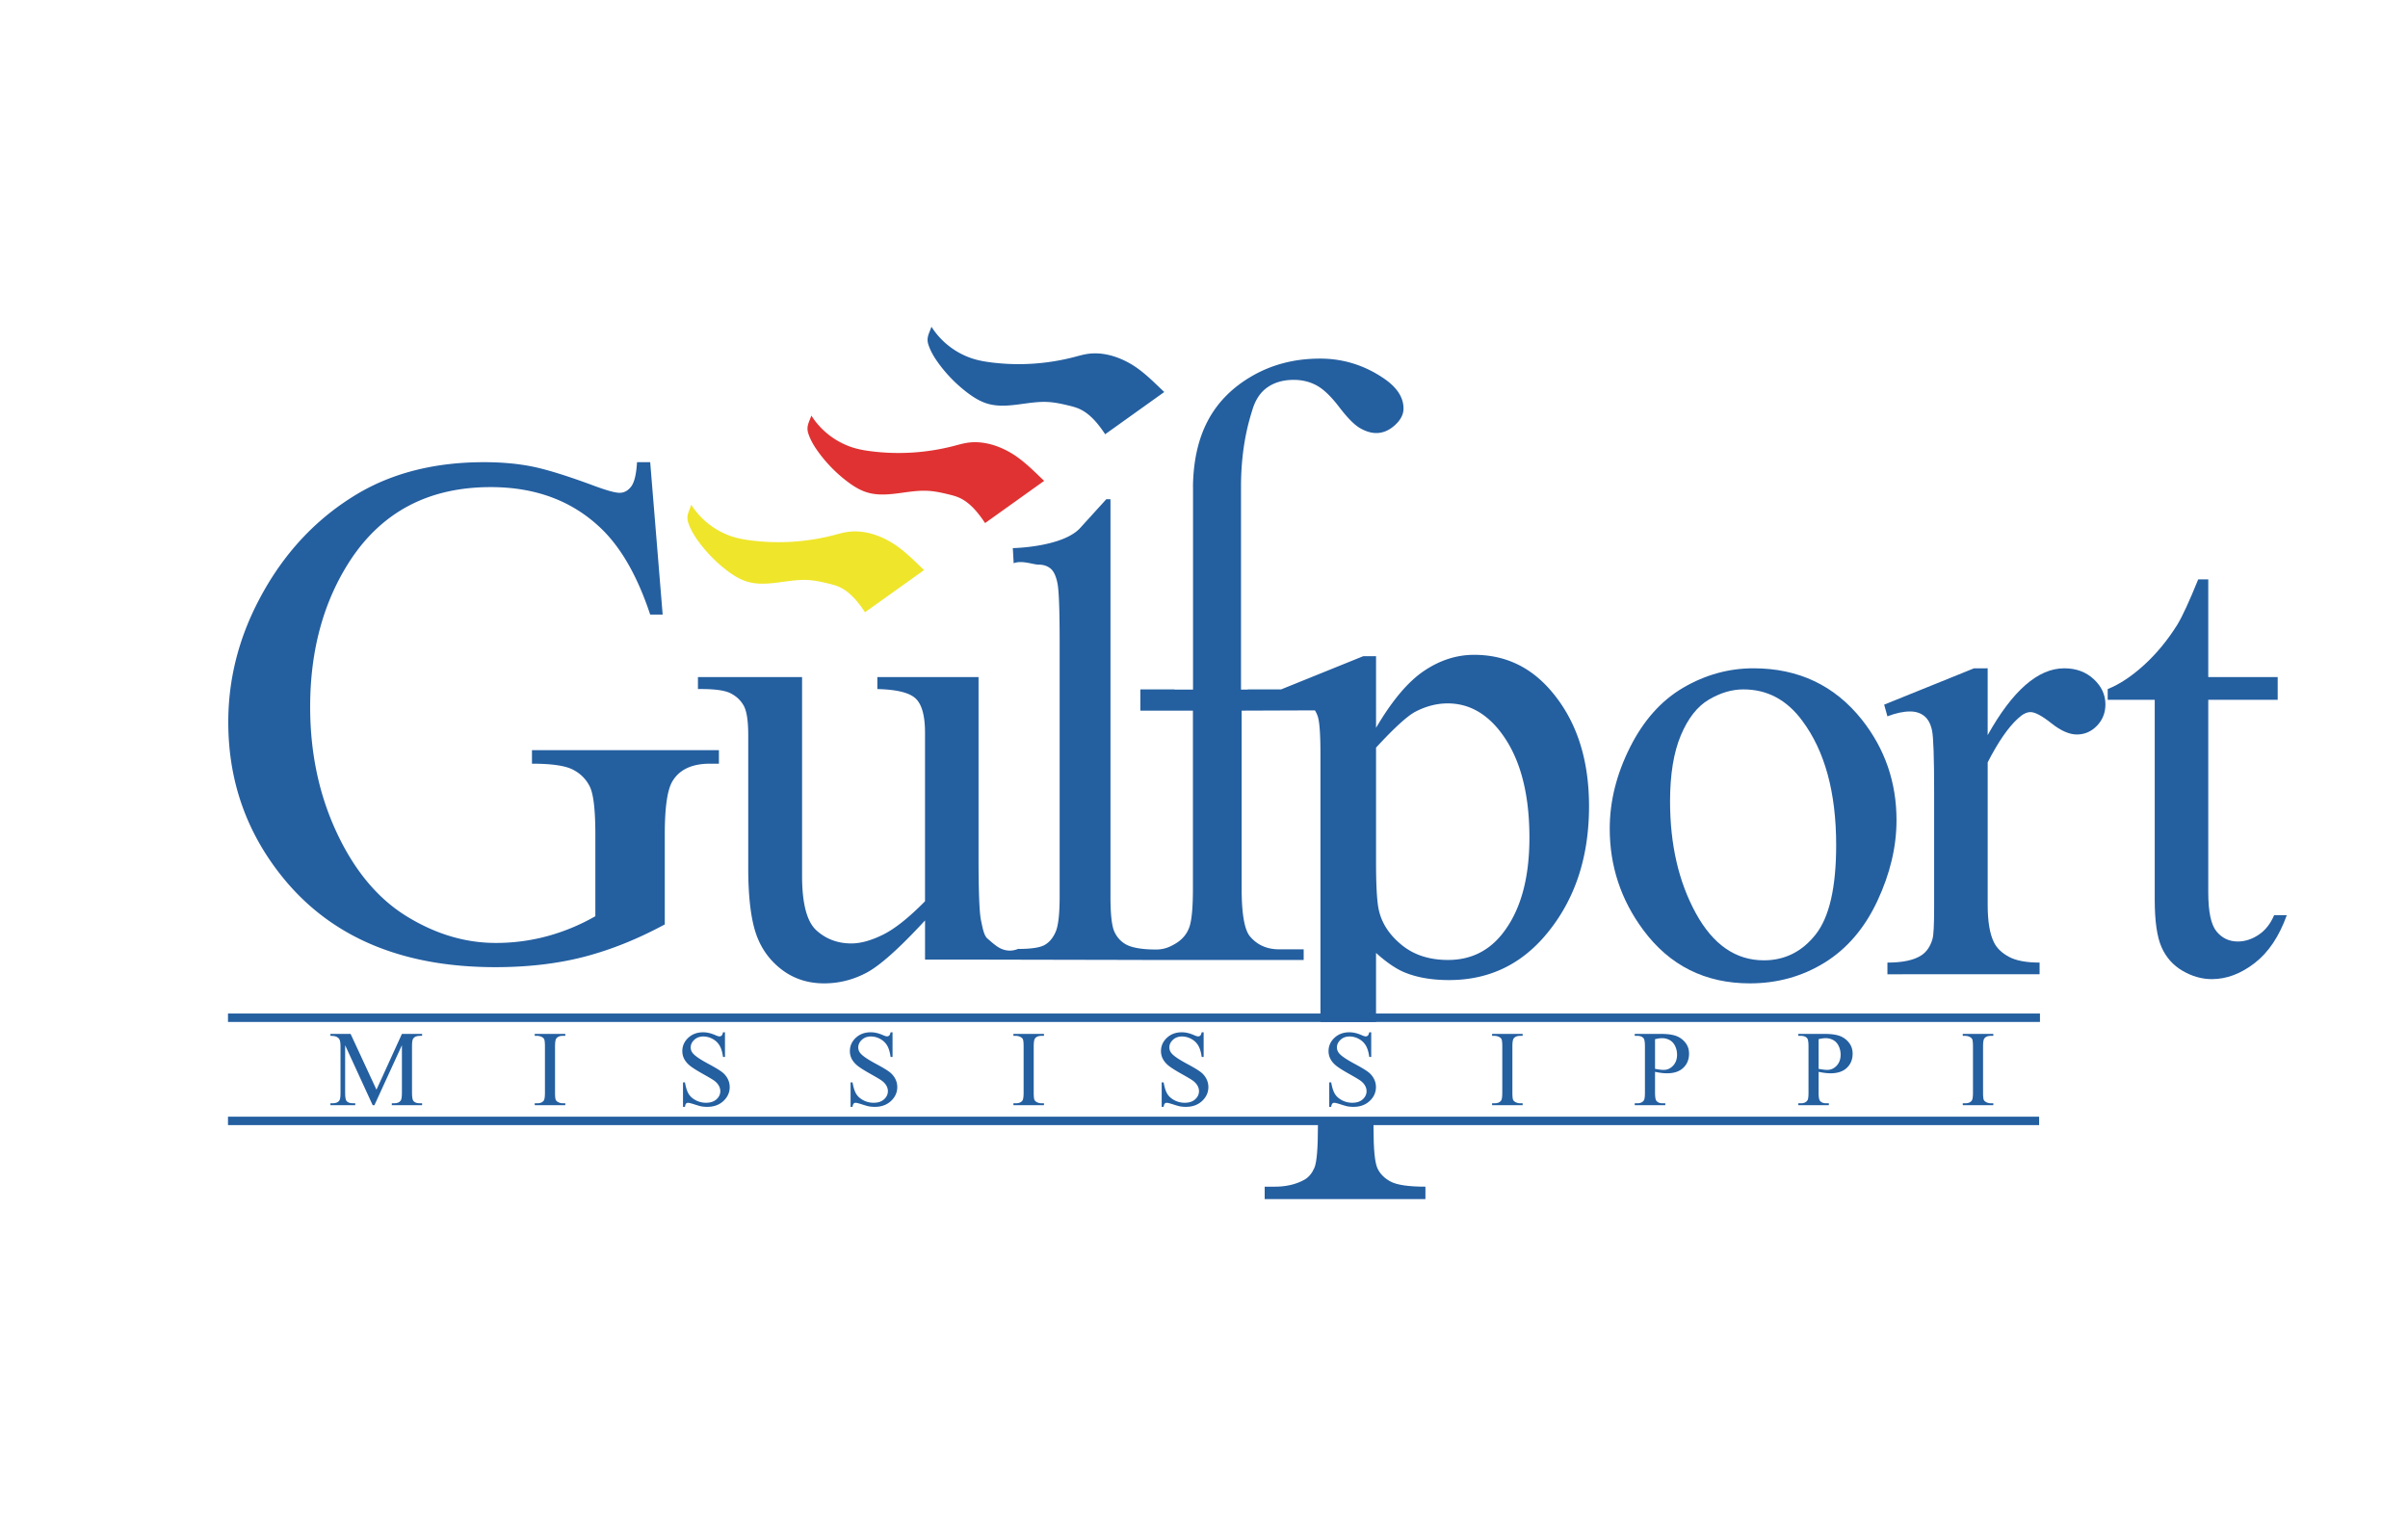
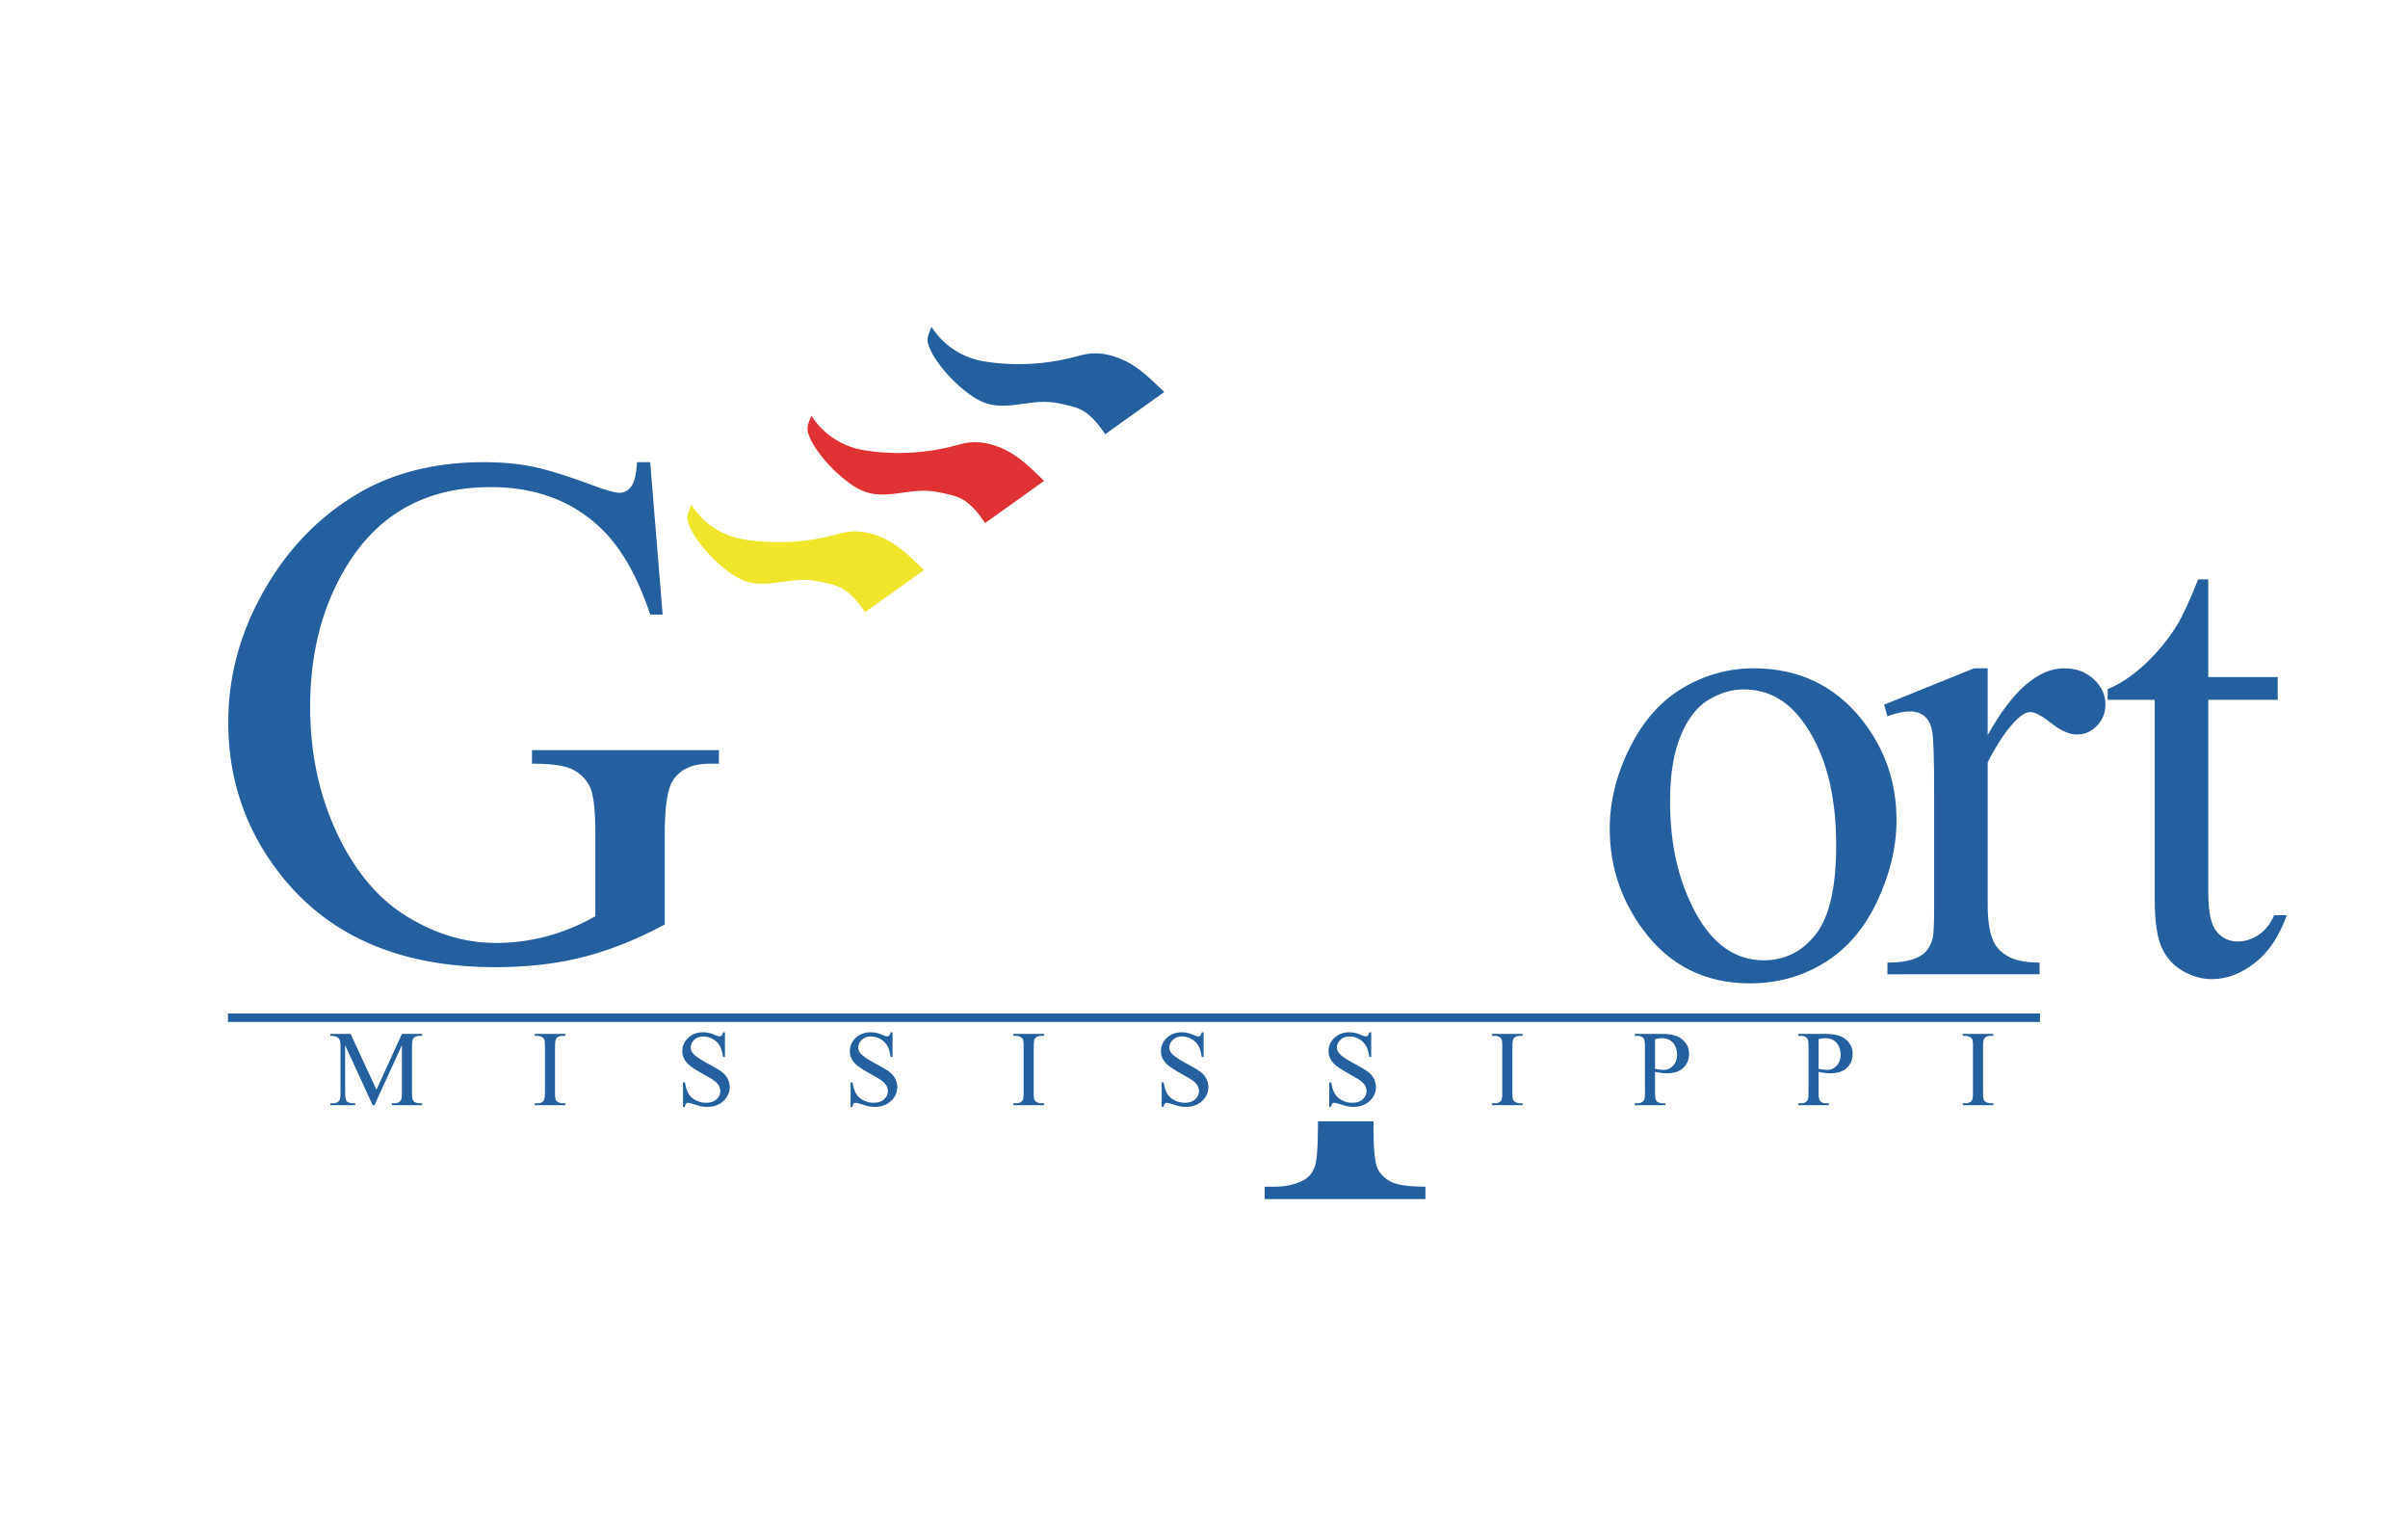
<svg xmlns="http://www.w3.org/2000/svg" id="Layer_1" data-name="Layer 1" viewBox="0 0 8866.01 5616">
  <defs>
    <style>.cls-1{fill:#fff;}.cls-2{fill:#245fa0;}.cls-3{fill:#e03232;}.cls-4{fill:#efe52b;}</style>
  </defs>
  <rect class="cls-1" width="8866.01" height="5616" />
  <path class="cls-2" d="M3435-3349.86q248.42,0,398.94,188.72,127.8,161.25,127.81,370.28,0,146.93-70.47,297.42t-194.1,226.94q-123.63,76.42-275.32,76.45-247.24,0-393-197.09-123-166-123-372.66,0-150.51,74.65-299.21T3177-3278.79Q3298.81-3349.83,3435-3349.86Zm-37,77.64q-63.33,0-127.21,37.63t-103.32,132Q3128-3008.23,3128-2860.14q0,238.92,95,412.09t250.24,173.19q115.85,0,191.11-95.55t75.25-328.48q0-291.42-125.42-458.66Q3529.33-3272.22,3398-3272.22Z" transform="translate(3021 5810)" />
  <path class="cls-2" d="M4297.38-3349.86v246.06q137.34-246,281.89-246.06,65.67,0,108.69,40t43,92.57q0,46.58-31.05,78.83t-74.06,32.25q-41.82,0-93.76-41.21t-77-41.21q-21.51,0-46.59,23.89-53.74,49-111.08,161.25v524.36q0,90.8,22.69,137.36,15.51,32.25,55,53.75t113.47,21.5v43H3928.3v-43q83.58,0,124.22-26.28,29.83-19.08,41.8-60.91,6-20.29,6-115.86v-424q0-191.1-7.77-227.54t-28.66-53.16q-20.92-16.71-52-16.72-37,0-83.61,17.92l-12-43,330.86-133.78Z" transform="translate(3021 5810)" />
  <path class="cls-2" d="M5109.61-3677.14v359.53h255.61V-3234H5109.61v709.5q0,106.32,30.45,143.33t78.24,37q39.4,0,76.44-24.49t57.34-72.27h46.58q-41.82,117.07-118.25,176.18t-157.67,59.13q-54.94,0-107.5-30.46t-77.64-87.19q-25.08-56.71-25.08-175V-3234H4739.33v-39.41q65.67-26.27,134.37-89t122.43-148.71q27.46-45.37,76.44-166Z" transform="translate(3021 5810)" />
  <path class="cls-2" d="M-1062.33-3048.57v49.82q107.47,0,150.1,21.63t62.92,62.92q20.31,41.29,20.32,175v302a757.78,757.78,0,0,1-177,73.41A722.31,722.31,0,0,1-1196-2338.86q-167.82,0-327.08-97.67t-257.6-307.42Q-1879.05-2953.67-1879-3208q0-313.3,148.14-540.1,177-268.73,516.51-268.75,249.06,0,407.7,153.39,110.12,106.18,179.6,315.93h45.88l-45.88-561.08h-48.51q-3.93,66.86-21.63,89.8t-42.6,22.94q-24.93,0-98.32-27.53-145.51-53.74-224.83-69.48t-176.32-15.73q-266.14,0-461.45,114.05-233.35,137.65-367.06,393.28-112.77,215-112.74,449.65,0,323.82,200.57,571.57,267.43,330.36,782.63,330.36,179.58,0,326.42-38T-573.35-2407v-332.16q0-142.87,26.22-191.4,38-68.14,140.27-68.16h32.77v-49.82Z" transform="translate(3021 5810)" />
  <path class="cls-3" d="M-33.62-4280.14c36.74,58.27,95.75,102.1,162.15,120.43,19.46,5.37,39.46,8.62,59.49,11.11a811.23,811.23,0,0,0,303.62-20c16.1-4.2,32.12-8.9,48.57-11.41,54.11-8.25,109.72,8,157.26,35.14s86.24,67.43,126,105L606-3884.46c-24.12-36.26-53.8-74-93.26-92.45-13.62-6.37-28.3-10.11-42.92-13.62-24.86-6-50-11.39-75.53-12.68-74.65-3.79-151.2,27.58-222.72,5.86-27.45-8.33-52.07-24.06-74.84-41.5A520.93,520.93,0,0,1-5.75-4143.1c-16.14-21.86-30.69-45.27-39.09-71.11S-42.62-4254.51-33.62-4280.14Z" transform="translate(3021 5810)" />
  <path class="cls-2" d="M408.59-4607.17c36.73,58.27,95.74,102.1,162.14,120.43,19.47,5.37,39.46,8.62,59.5,11.1a811.19,811.19,0,0,0,303.61-20c16.1-4.19,32.12-8.9,48.57-11.4,54.12-8.25,109.72,8,157.26,35.14s86.25,67.43,126,105l-217.54,155.39c-24.12-36.27-53.8-74-93.25-92.46-13.62-6.37-28.3-10.1-42.92-13.61-24.87-6-50-11.39-75.54-12.69-74.65-3.78-151.2,27.59-222.72,5.87-27.44-8.33-52.06-24.07-74.84-41.5a521.47,521.47,0,0,1-102.46-104.25c-16.13-21.86-30.69-45.27-39.08-71.11S399.58-4581.54,408.59-4607.17Z" transform="translate(3021 5810)" />
  <path class="cls-4" d="M-475.68-3951.81c36.73,58.27,95.75,102.1,162.15,120.43,19.46,5.37,39.45,8.62,59.49,11.11a811.24,811.24,0,0,0,303.62-20c16.1-4.19,32.12-8.89,48.57-11.4,54.11-8.25,109.72,8,157.26,35.14s86.24,67.43,126,105L163.92-3556.13c-24.12-36.27-53.81-74-93.26-92.45-13.62-6.37-28.3-10.11-42.92-13.62-24.86-6-50-11.39-75.54-12.69-74.64-3.78-151.19,27.59-222.71,5.87-27.45-8.33-52.07-24.06-74.85-41.5a521.42,521.42,0,0,1-102.45-104.25c-16.14-21.86-30.69-45.27-39.09-71.11S-484.68-3926.18-475.68-3951.81Z" transform="translate(3021 5810)" />
  <path class="cls-2" d="M2050.33-1510q-14.17-31.44-14.17-147.34v-24.82H1831.48v17.42q0,123.29-12.94,153.51t-36.38,43.77q-48.09,27.1-115.9,25.89h-30.82V-1396h591.83v-45.62q-92.47,0-127.61-18.5T2050.33-1510Z" transform="translate(3021 5810)" />
-   <path class="cls-2" d="M2690.3-3266.3q-113.45-133.15-283.58-133.16-97.41,0-185.57,59.8t-175.69,209v-263.86H1998.6l-302.44,122.26H1573.08v.68h-24.81v-747.14c.13-152.13,30.9-246.71,42.21-283.64q17.14-56,56.35-82.65t95.55-26.64q46.53,0,84.52,20.67t83.29,79.92q45.3,59.28,76.56,77.2t59.41,17.95q36.75,0,68.59-28.82t31.85-61.44q0-60.89-71-109.83-107.8-73.93-236.42-73.94-138.44,0-249.27,63.61t-164.75,166.92q-51.8,99.27-53.76,240.69h.21v747.14h-68.21v-.68H1177.68v78.3h193.56v654.62q0,106.57-13.6,143.53t-49.47,58.72c-23.93,14.51-44.37,22.46-73.35,22.46l-15-.21c-45.33-1.28-77-8.43-94.69-18.28q-29.33-16.32-43.4-47.91t-14.09-128.51V-3972.22h-15.43l-93,102.3c-62,74.4-252.55,77.9-251.12,77.5l3.1,55.81c30-12,72,5.07,91.53,5.07q27.06,0,44.53,14.65t25.36,54.67q7.88,40,7.89,214.76v937.91q0,95.84-14.65,129.64t-40.58,48.47q-25.75,14.55-95.89,14.65l.07-.95c-31,13.55-58.9,6.2-80.6-9.3-14.26-10.19-21-16.74-34.1-27.9s-17.89-39.16-23.86-67.43-9-105.71-9-232.32v-662.92H209.3v44.2q107.51,2.4,141.54,35.23t34,126v619.91q-89.58,90.8-154.68,123T113.75-2337q-75.25,0-128.41-47.78t-53.15-200.66v-732.2H-451.23v44.2q86-1.18,118.85,14.93t49.57,46q16.71,29.88,16.72,107.5v488.53q0,152.91,26.28,236.5T-146-2243.21q67.46,53.14,159.45,53.16,82.43,0,156.47-39.42t215-192.3v144.33H614.79l569.41,1.14v.1H1779v-39.15h-90.26q-67.44,0-107.65-47.84-30.46-37-30.45-176.16V-3194l269.77-1a101.27,101.27,0,0,1,10.49,22.42q9.86,29.6,9.86,139.32V-2048h204.68v-254.08q61.64,55.49,111,74,66.59,25.89,157.83,25.89,209.6,0,347.7-156.58,167.67-191.11,167.68-483.33Q2829.63-3103.54,2690.3-3266.3Zm-180,893.91q-76.47,96.18-199.74,96.17-102.36,0-169.54-54.25t-84.46-125.76q-11.1-43.14-11.09-180v-421.68q102.33-111,146.72-133.15,57.95-29.61,117.13-29.6,108.49,0,187.42,96.17,113.42,139.35,113.43,398.26Q2610.16-2498.13,2510.29-2372.39Z" transform="translate(3021 5810)" />
  <rect class="cls-2" x="839.45" y="3730.97" width="6671.52" height="31" />
-   <rect class="cls-2" x="839.45" y="4110.74" width="6668.42" height="31" />
  <path class="cls-2" d="M-1648.79-1741.46l-101.44-220.89V-1787q0,24.21,5.23,30.2,7.15,8.15,22.65,8.14h9.29v7.16h-91.38v-7.16h9.3q16.64,0,23.61-10.07,4.26-6.19,4.26-28.27v-171.51q0-17.43-3.87-25.17-2.71-5.61-10-9.39t-23.33-3.78V-2004h74.34l95.25,205.4,93.7-205.4h74.33v7.16h-9.1q-16.83,0-23.81,10.07-4.26,6.2-4.26,28.27V-1787q0,24.21,5.42,30.2,7.17,8.15,22.65,8.14h9.1v7.16h-111.5v-7.16h9.29q16.85,0,23.62-10.07,4.25-6.19,4.26-28.27v-175.39l-101.25,220.89Z" transform="translate(3021 5810)" />
  <path class="cls-2" d="M-939.67-1748.62v7.16h-112.48v-7.16h9.29q16.27,0,23.62-9.49,4.65-6.2,4.65-29.81v-169.59q0-19.93-2.52-26.33-1.93-4.83-7.94-8.32a36.66,36.66,0,0,0-17.81-4.65h-9.29V-2004h112.48v7.16h-9.49q-16.07,0-23.42,9.49-4.84,6.19-4.84,29.81v169.59q0,19.93,2.51,26.33,1.93,4.83,8.14,8.32a35.55,35.55,0,0,0,17.61,4.65Z" transform="translate(3021 5810)" />
  <path class="cls-2" d="M-351.74-2010v90.8h-7.16q-3.5-26.14-12.49-41.63A65,65,0,0,0-397-1985.38a70.93,70.93,0,0,0-34.46-9.1q-20.14,0-33.3,12.29t-13.16,28a33.12,33.12,0,0,0,8.32,21.88q12,14.52,57.11,38.72,36.78,19.74,50.24,30.29a74,74,0,0,1,20.71,24.88,65.53,65.53,0,0,1,7.26,30q0,29.81-23.13,51.4T-417-1735.46a126.14,126.14,0,0,1-21.49-1.74q-6-1-24.88-7.07t-23.91-6.1a10.12,10.12,0,0,0-7.64,2.91c-1.87,1.93-3.26,5.94-4.16,12h-7.17v-90h7.17q5,28.27,13.55,42.3t26,23.33a80.79,80.79,0,0,0,38.43,9.29q24.19,0,38.24-12.78t14-30.2a40.92,40.92,0,0,0-5.32-19.55q-5.32-9.87-16.55-18.39-7.56-5.8-41.24-24.68t-47.91-30.11Q-494-1897.49-501.39-1911a61.5,61.5,0,0,1-7.35-29.81q0-28.26,21.68-48.69t55.17-20.42q20.91,0,44.33,10.26,10.85,4.85,15.3,4.84a11.51,11.51,0,0,0,8.22-3q3.19-3,5.14-12.1Z" transform="translate(3021 5810)" />
  <path class="cls-2" d="M265.23-2010v90.8h-7.17q-3.48-26.14-12.48-41.63a65,65,0,0,0-25.65-24.58,70.93,70.93,0,0,0-34.46-9.1q-20.15,0-33.3,12.29t-13.16,28a33.12,33.12,0,0,0,8.32,21.88q12,14.52,57.11,38.72,36.78,19.74,50.24,30.29a74,74,0,0,1,20.71,24.88,65.53,65.53,0,0,1,7.26,30q0,29.81-23.13,51.4T200-1735.46a126.14,126.14,0,0,1-21.49-1.74q-6-1-24.88-7.07t-23.91-6.1a10.12,10.12,0,0,0-7.64,2.91c-1.87,1.93-3.26,5.94-4.16,12h-7.17v-90h7.17q5,28.27,13.55,42.3t26,23.33a80.79,80.79,0,0,0,38.43,9.29q24.2,0,38.24-12.78t14-30.2a40.92,40.92,0,0,0-5.32-19.55q-5.33-9.87-16.56-18.39-7.55-5.8-41.23-24.68t-47.91-30.11q-14.23-11.22-21.59-24.78a61.5,61.5,0,0,1-7.35-29.81q0-28.26,21.68-48.69T185.08-2010q20.91,0,44.33,10.26,10.85,4.85,15.3,4.84a11.53,11.53,0,0,0,8.22-3q3.19-3,5.13-12.1Z" transform="translate(3021 5810)" />
  <path class="cls-2" d="M822.76-1748.62v7.16H710.29v-7.16h9.29q16.26,0,23.62-9.49,4.65-6.2,4.64-29.81v-169.59q0-19.93-2.51-26.33-1.94-4.83-7.94-8.32a36.66,36.66,0,0,0-17.81-4.65h-9.29V-2004H822.76v7.16h-9.48q-16.08,0-23.43,9.49-4.83,6.19-4.84,29.81v169.59q0,19.93,2.52,26.33,1.94,4.83,8.13,8.32a35.59,35.59,0,0,0,17.62,4.65Z" transform="translate(3021 5810)" />
  <path class="cls-2" d="M1410.7-2010v90.8h-7.17q-3.48-26.14-12.48-41.63a65.06,65.06,0,0,0-25.65-24.58,71,71,0,0,0-34.46-9.1q-20.14,0-33.3,12.29t-13.16,28a33.12,33.12,0,0,0,8.32,21.88q12,14.52,57.11,38.72,36.78,19.74,50.24,30.29a74.07,74.07,0,0,1,20.71,24.88,65.53,65.53,0,0,1,7.26,30q0,29.81-23.14,51.4t-59.52,21.58a126.14,126.14,0,0,1-21.49-1.74q-6-1-24.88-7.07t-23.91-6.1a10.12,10.12,0,0,0-7.64,2.91c-1.88,1.93-3.27,5.94-4.17,12h-7.16v-90h7.16q5,28.27,13.56,42.3t26,23.33a80.79,80.79,0,0,0,38.43,9.29q24.19,0,38.24-12.78t14-30.2a41,41,0,0,0-5.32-19.55q-5.33-9.87-16.56-18.39-7.54-5.8-41.23-24.68t-47.91-30.11q-14.23-11.22-21.59-24.78a61.38,61.38,0,0,1-7.35-29.81q0-28.26,21.68-48.69t55.17-20.42q20.91,0,44.33,10.26,10.84,4.85,15.29,4.84a11.53,11.53,0,0,0,8.23-3q3.19-3,5.13-12.1Z" transform="translate(3021 5810)" />
  <path class="cls-2" d="M2027.66-2010v90.8h-7.16q-3.48-26.14-12.48-41.63a65,65,0,0,0-25.66-24.58,70.9,70.9,0,0,0-34.46-9.1q-20.13,0-33.29,12.29t-13.17,28a33.13,33.13,0,0,0,8.33,21.88q12,14.52,57.11,38.72,36.78,19.74,50.23,30.29a74,74,0,0,1,20.72,24.88,65.53,65.53,0,0,1,7.26,30q0,29.81-23.14,51.4t-59.53,21.58a126,126,0,0,1-21.48-1.74q-6-1-24.88-7.07t-23.91-6.1a10.09,10.09,0,0,0-7.64,2.91c-1.88,1.93-3.26,5.94-4.17,12h-7.16v-90h7.16q5,28.27,13.55,42.3t26,23.33a80.79,80.79,0,0,0,38.43,9.29q24.2,0,38.23-12.78t14-30.2a41,41,0,0,0-5.32-19.55q-5.34-9.87-16.56-18.39-7.55-5.8-41.23-24.68t-47.92-30.11q-14.22-11.22-21.58-24.78a61.39,61.39,0,0,1-7.36-29.81q0-28.26,21.68-48.69t55.18-20.42q20.91,0,44.33,10.26,10.85,4.85,15.29,4.84a11.53,11.53,0,0,0,8.23-3q3.2-3,5.13-12.1Z" transform="translate(3021 5810)" />
  <path class="cls-2" d="M2585.2-1748.62v7.16H2472.73v-7.16H2482q16.26,0,23.62-9.49,4.64-6.2,4.64-29.81v-169.59q0-19.93-2.51-26.33-2-4.83-7.94-8.32a36.68,36.68,0,0,0-17.81-4.65h-9.29V-2004H2585.2v7.16h-9.48q-16.08,0-23.43,9.49-4.85,6.19-4.84,29.81v169.59q0,19.93,2.52,26.33,1.94,4.83,8.13,8.32a35.59,35.59,0,0,0,17.62,4.65Z" transform="translate(3021 5810)" />
  <path class="cls-2" d="M3072.66-1864.39v76.47q0,24.78,5.42,30.78,7.35,8.52,22.26,8.52h10.07v7.16H2997.93v-7.16h9.88q16.65,0,23.81-10.85,3.87-6,3.87-28.45v-169.59q0-24.78-5.22-30.78-7.56-8.52-22.46-8.52h-9.88V-2004h96.22q35.23,0,55.56,7.26a76.43,76.43,0,0,1,34.26,24.49q14,17.23,13.94,40.85,0,32.13-21.2,52.27T3116.8-1859a167.61,167.61,0,0,1-20.52-1.36Q3085.24-1861.68,3072.66-1864.39Zm0-11q10.26,1.93,18.2,2.9a113.49,113.49,0,0,0,13.55,1q20.13,0,34.75-15.59t14.62-40.36a72.65,72.65,0,0,0-7-31.65q-7-14.62-19.75-21.88a57.75,57.75,0,0,0-29-7.26q-9.87,0-25.36,3.68Z" transform="translate(3021 5810)" />
  <path class="cls-2" d="M3674.92-1864.39v76.47q0,24.78,5.42,30.78,7.35,8.52,22.26,8.52h10.06v7.16H3600.19v-7.16h9.87q16.65,0,23.81-10.85,3.89-6,3.88-28.45v-169.59q0-24.78-5.23-30.78-7.55-8.52-22.46-8.52h-9.87V-2004h96.21q35.23,0,55.56,7.26a76.4,76.4,0,0,1,34.27,24.49q13.93,17.23,13.94,40.85,0,32.13-21.2,52.27T3719.06-1859a167.61,167.61,0,0,1-20.52-1.36Q3687.5-1861.68,3674.92-1864.39Zm0-11q10.24,1.93,18.19,2.9a113.77,113.77,0,0,0,13.55,1q20.15,0,34.75-15.59T3756-1927.5a72.51,72.51,0,0,0-7-31.65q-7-14.62-19.74-21.88a57.75,57.75,0,0,0-29-7.26q-9.89,0-25.36,3.68Z" transform="translate(3021 5810)" />
  <path class="cls-2" d="M4318.22-1748.62v7.16H4205.74v-7.16H4215q16.26,0,23.62-9.49,4.65-6.2,4.65-29.81v-169.59q0-19.93-2.52-26.33-1.94-4.83-7.94-8.32a36.66,36.66,0,0,0-17.81-4.65h-9.29V-2004h112.48v7.16h-9.49q-16.08,0-23.42,9.49-4.85,6.19-4.85,29.81v169.59q0,19.93,2.52,26.33,1.94,4.83,8.13,8.32a35.59,35.59,0,0,0,17.62,4.65Z" transform="translate(3021 5810)" />
</svg>